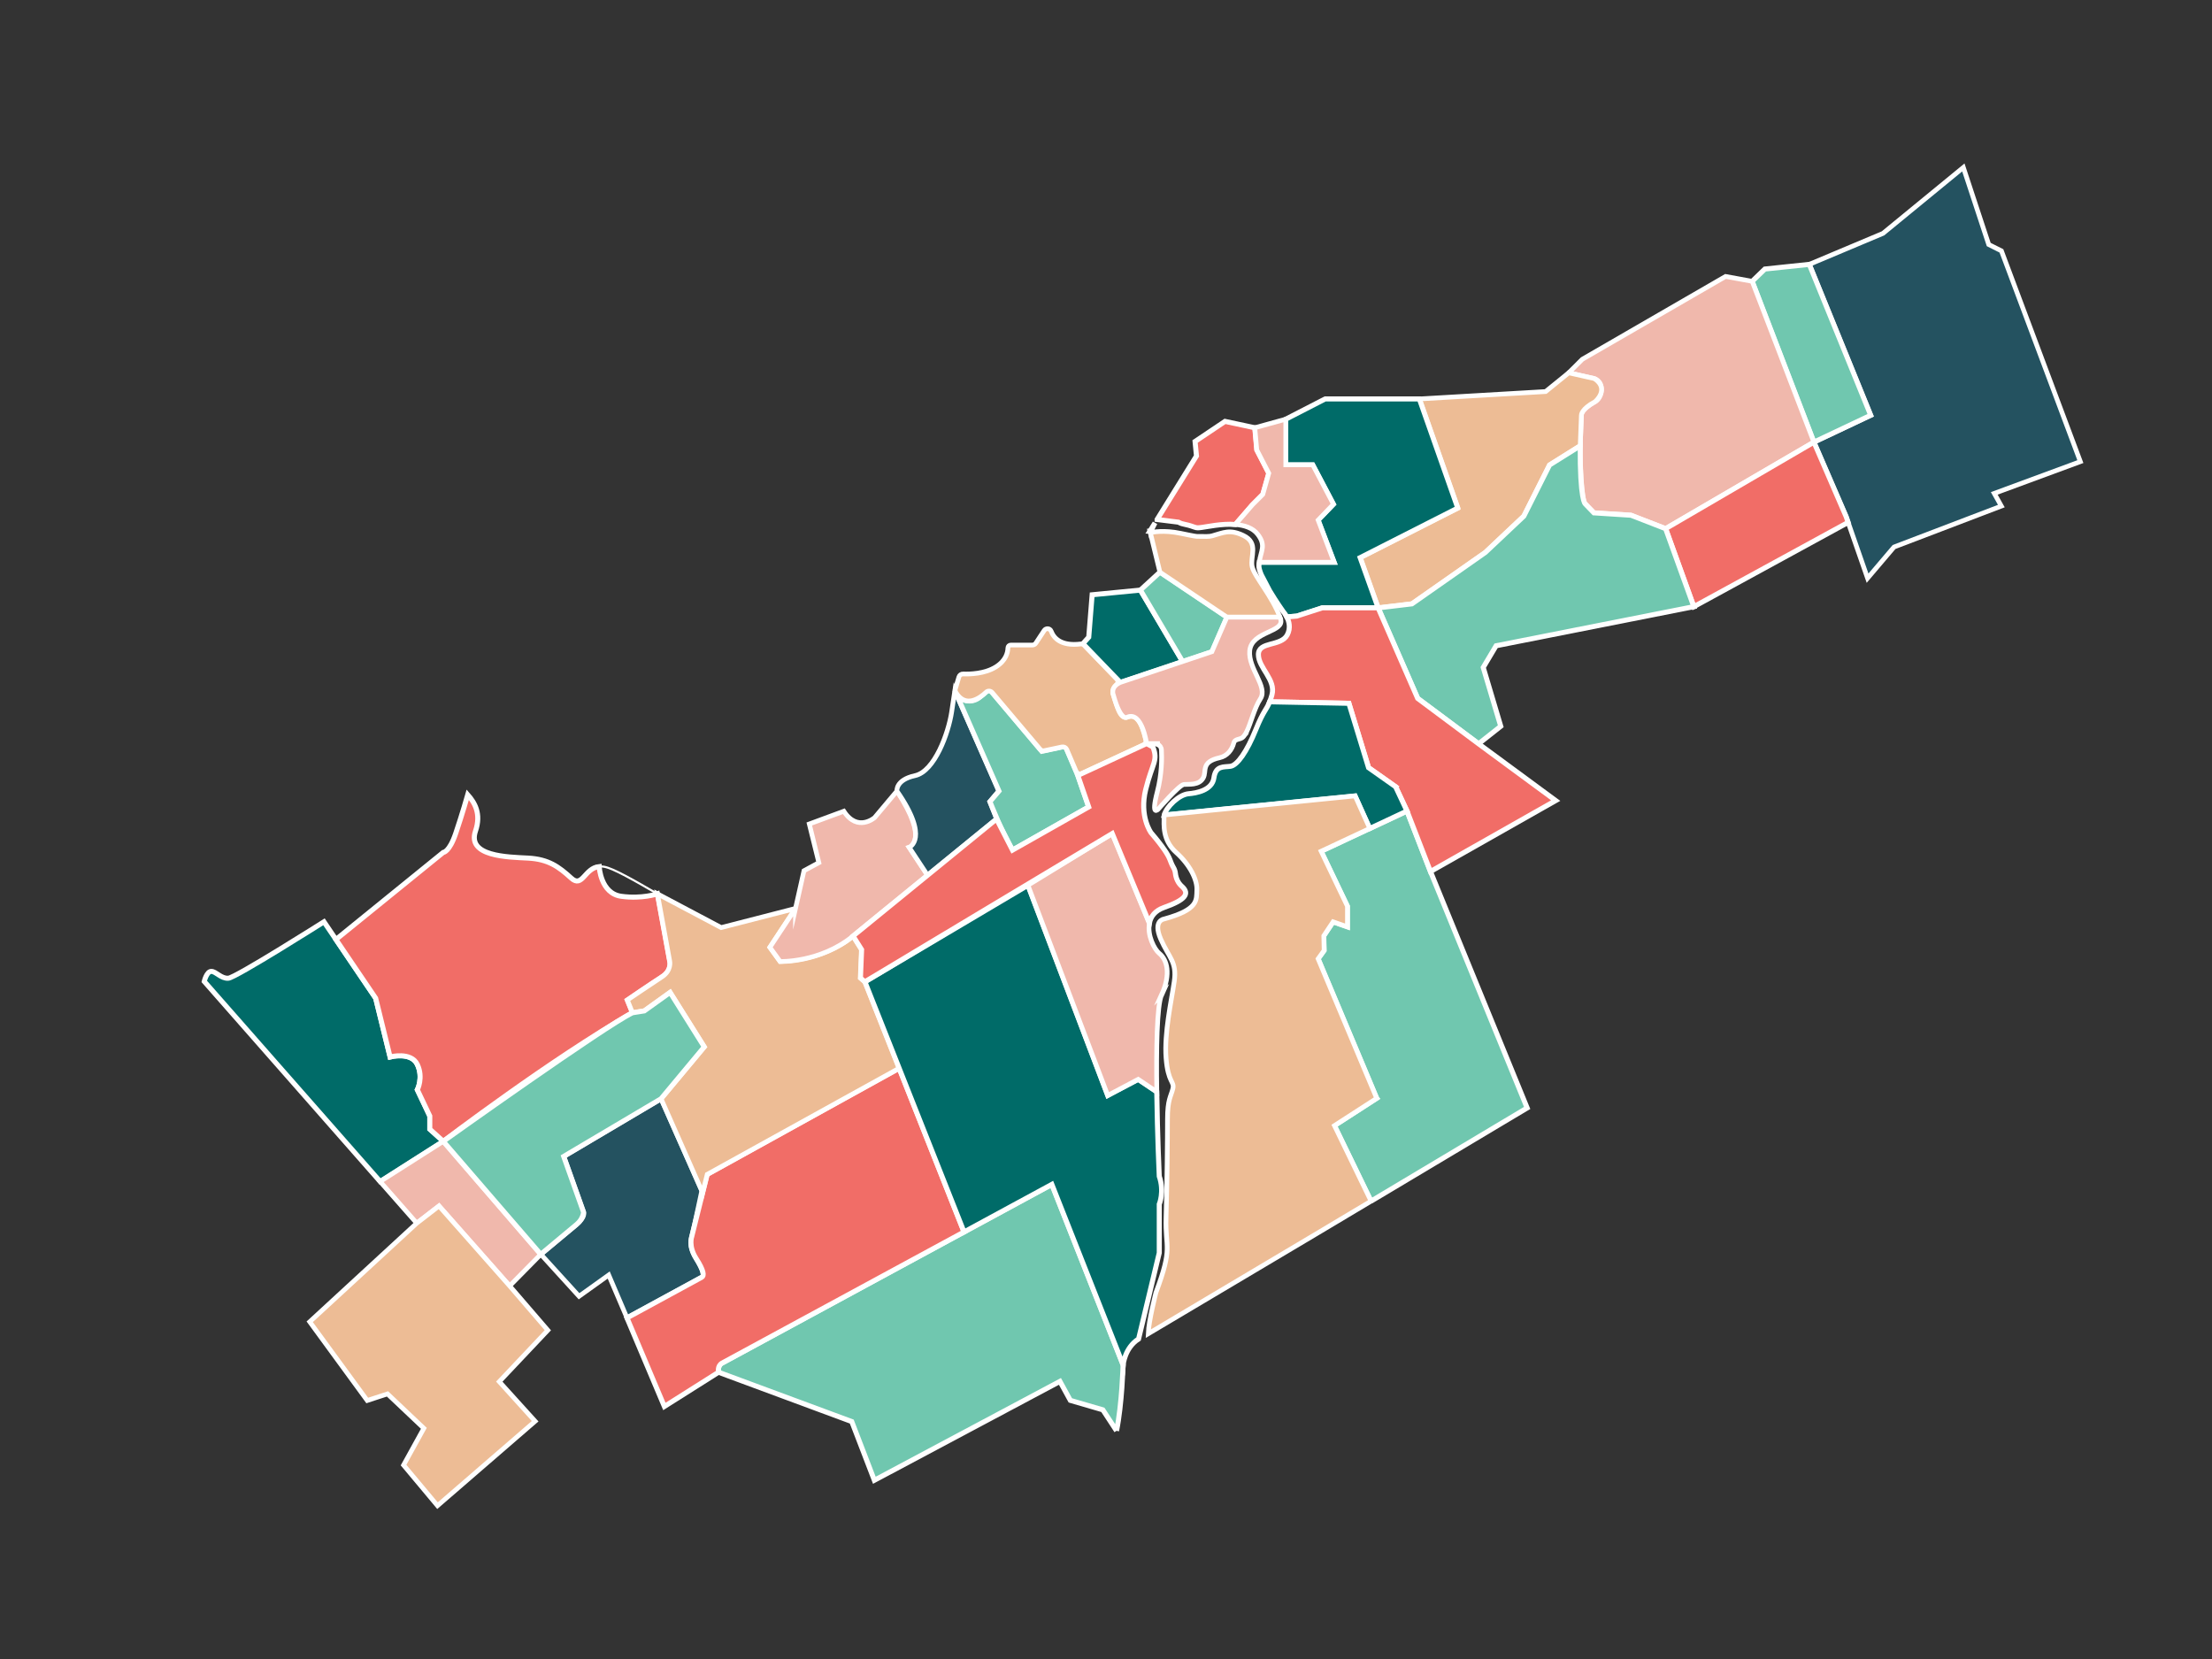
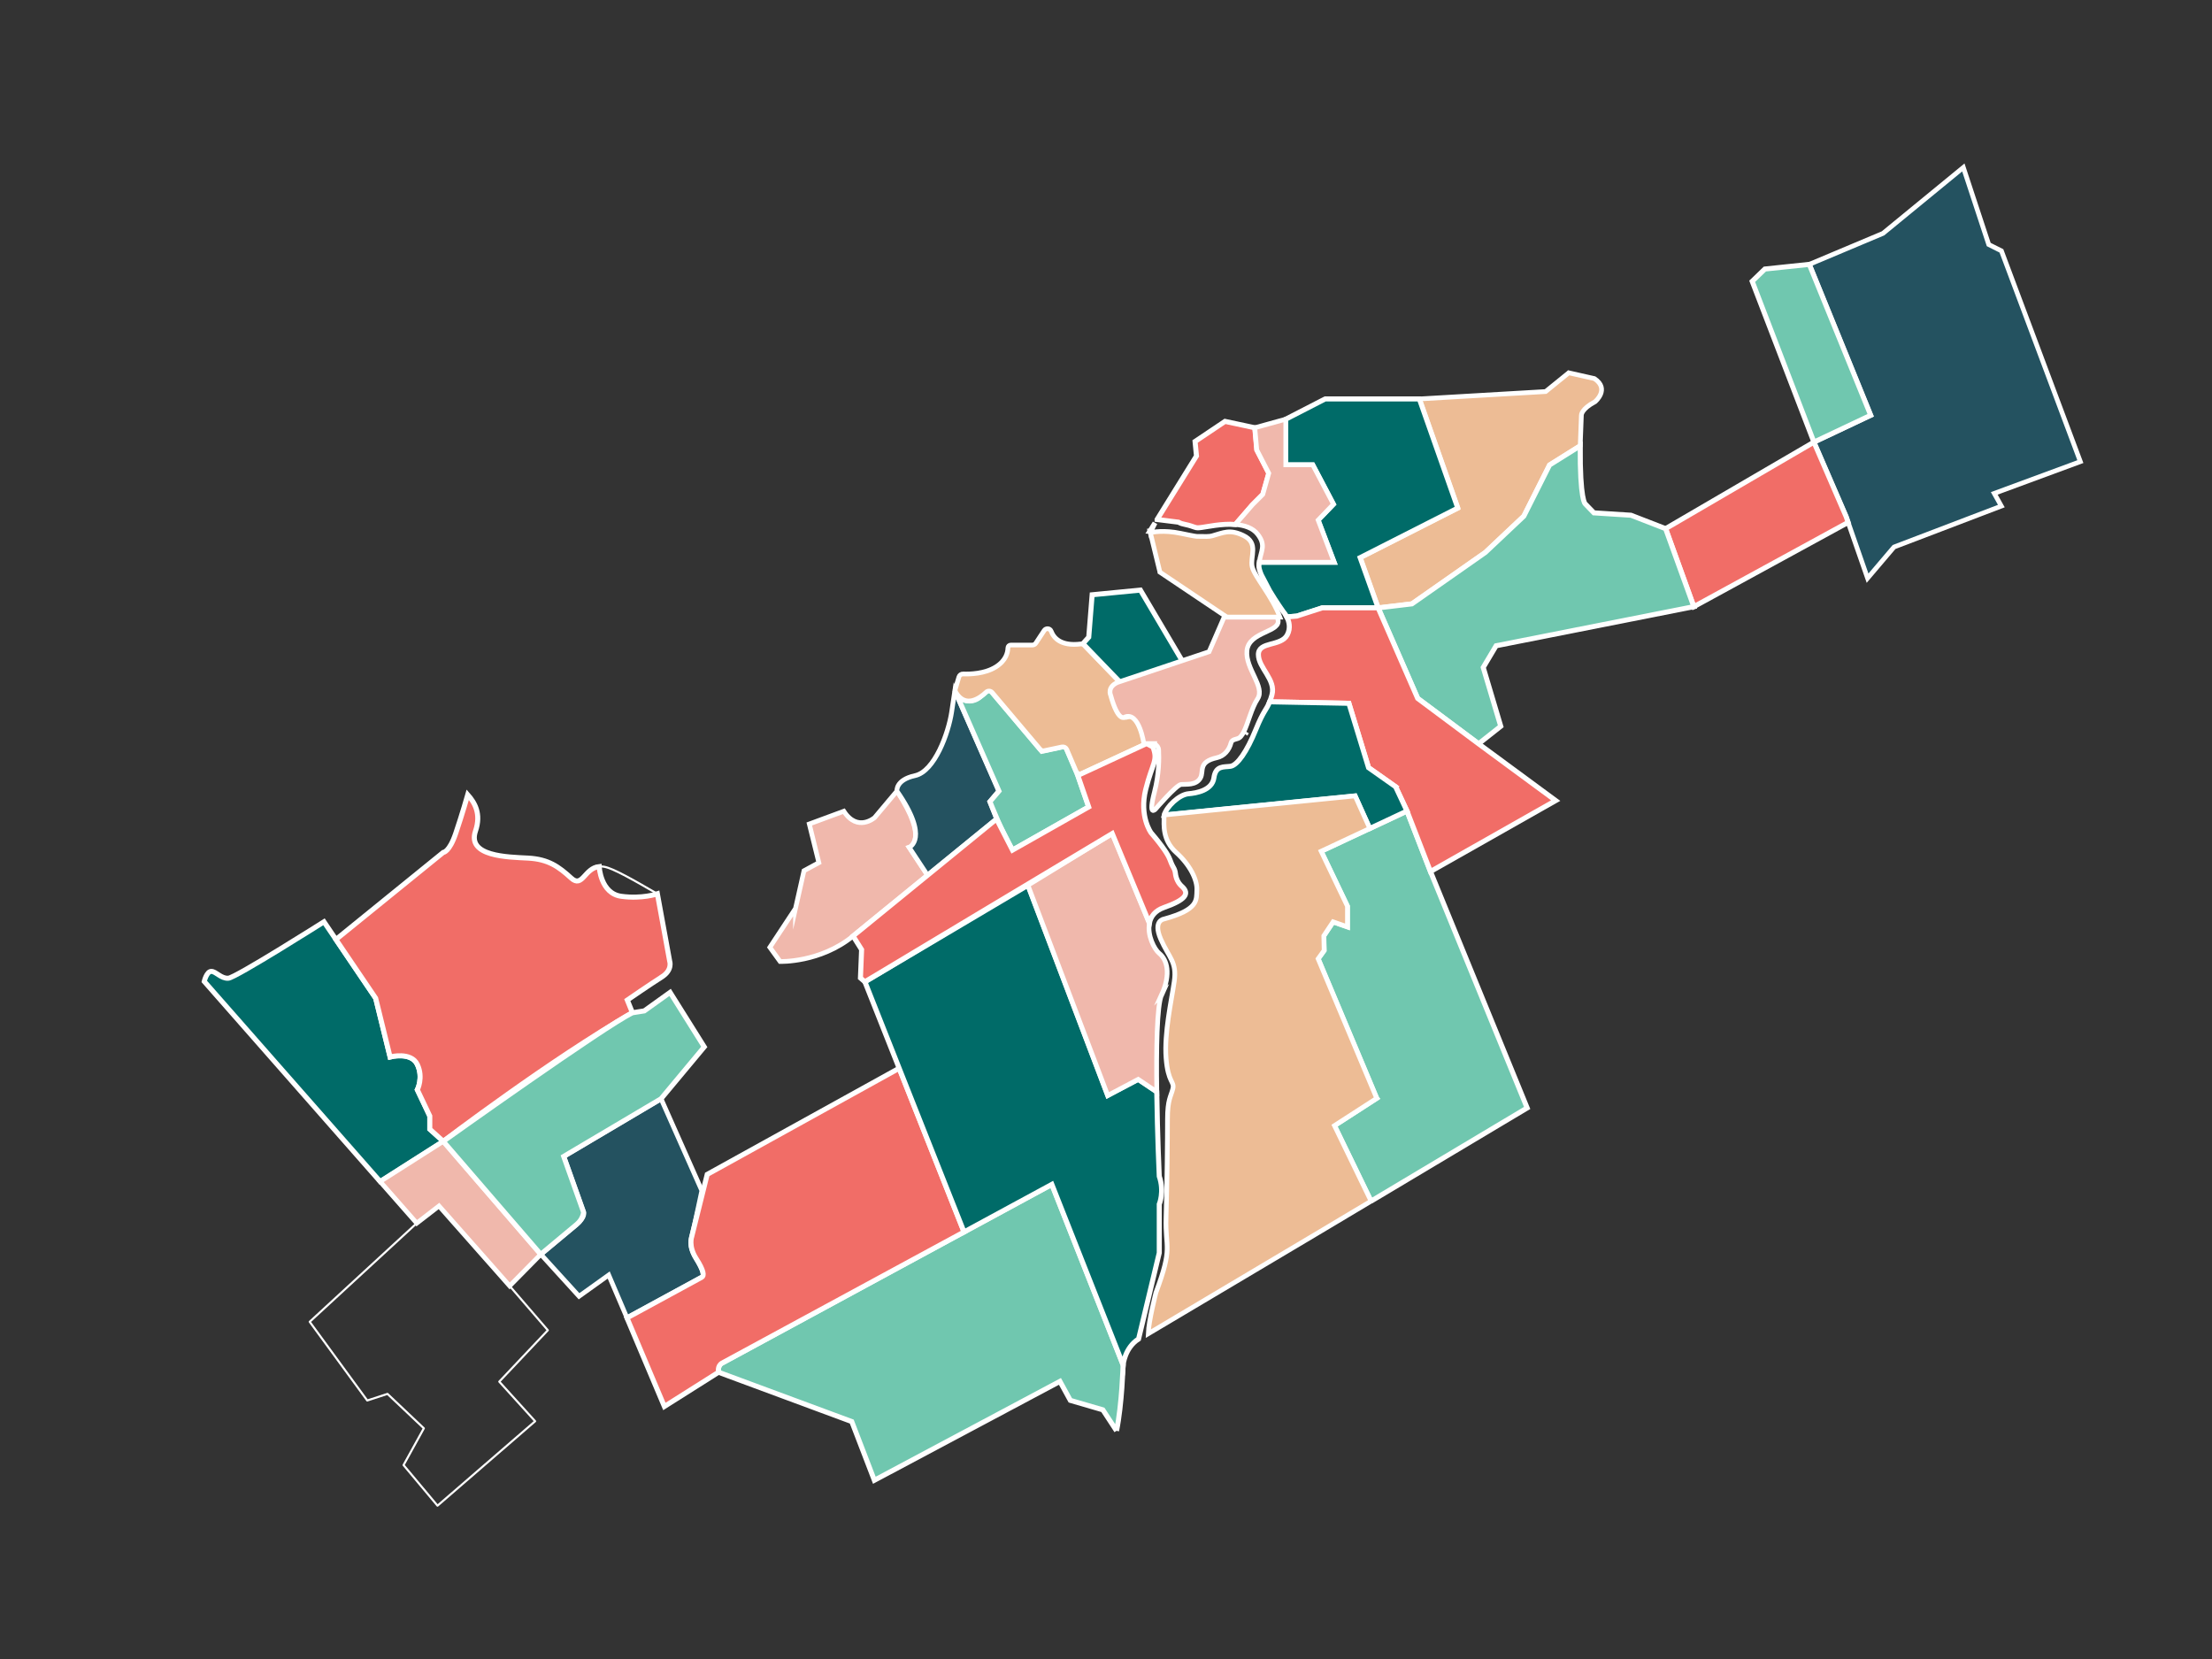
<svg xmlns="http://www.w3.org/2000/svg" id="Ottawa" viewBox="0 0 800 600">
  <rect x="0" y="0" width="800" height="600" fill="#333333" stroke="none" />
  <defs>
    <style>
      .cls-1 {
        fill: #edbc95;
      }

      .cls-1, .cls-2, .cls-3, .cls-4, .cls-5, .cls-6 {
        stroke-miterlimit: 10;
      }

      .cls-1, .cls-2, .cls-3, .cls-4, .cls-5, .cls-6, .cls-7 {
        stroke: #fff;
      }

      .cls-1, .cls-5, .cls-6 {
        stroke-width: 1.7px;
      }

      .cls-2 {
        fill: #006b68;
      }

      .cls-2, .cls-3, .cls-4 {
        stroke-width: 1.82px;
      }

      .cls-2, .cls-5, .cls-6 {
        isolation: isolate;
      }

      .cls-3 {
        fill: #70c7af;
      }

      .cls-4 {
        fill: #f16d67;
      }

      .cls-5 {
        fill: #245260;
      }

      .cls-6 {
        fill: #f0b8ac;
      }

      .cls-7 {
        fill: none;
        stroke-linecap: round;
        stroke-linejoin: round;
        stroke-width: .75px;
      }
    </style>
  </defs>
  <path class="cls-2" d="M160.32,412.77l-22.84,14.54-63.61-72.36s.84-3.63,2.55-3.63,3.5,2.65,6.15,2.47c2.65-.17,34.6-20.41,34.6-20.41l4.33,6.4,14.37,21.23,5.22,21.25s7.6-2.02,9.85,2.73c2.26,4.75,0,9.14,0,9.14l4.51,9.5v4.75l4.87,4.39Z" />
  <path class="cls-4" d="M239.34,353.34c-4,2.52-12.47,8.35-12.47,8.35l1.86,4.59c-29.14,16.63-68.42,46.49-68.42,46.49l-4.87-4.39v-4.75l-4.51-9.5s2.26-4.39,0-9.14c-2.26-4.75-9.85-2.73-9.85-2.73l-5.22-21.25-14.37-21.23,38.81-31.49s2.16,0,4.5-6.83c2.33-6.84,4.37-14.03,4.37-14.03,2.51,2.85,4.94,6.85,2.8,13.13-3.13,9.2,11.54,9.39,18.97,9.78,7.43.39,11.15,3.13,15.65,7.24,4.07,3.72,4.78-3.63,10.12-4.18,0,0,.44,9.74,7.99,10.76,7.55,1.03,13.05-.9,13.05-.9l4.45,24.35s1.14,3.21-2.86,5.72Z" />
  <path class="cls-7" d="M218.53,313.48c3.21.53,11.03,5.03,19.22,9.78,0,0-5.5,1.94-13.05.9-7.55-1.02-7.99-10.76-7.99-10.76.55-.06,1.15-.04,1.82.07Z" />
  <polygon class="cls-7" points="180.57 499.69 193.54 514.01 158.23 544.55 145.95 529.87 153.29 516.57 140.14 504.12 132.82 506.51 112.01 478.04 150.72 442.38 158.77 436.16 184.32 465.07 198.13 481.1 180.57 499.69" />
  <path class="cls-5" d="M195.58,453.64s9.69-8.07,13-10.84c3.31-2.75,2.48-4.42,2.48-4.42l-7.18-20.15,35.2-20.85,14.75,33.23s-2.52,11.93-3.64,16.59c-1.13,4.64,1,6.53,3.02,10.55,2.01,4.01.63,4.14.63,4.14l-27.08,14.73-6.61-15.49-10.73,7.68-13.82-15.18" />
  <polygon class="cls-6" points="195.58 453.64 184.32 465.07 158.77 436.16 150.72 442.38 137.47 427.32 160.32 412.77 195.58 453.64" />
  <path class="cls-3" d="M403.82,517.47l-4.96-7.58-11.76-3.43-3.76-6.86-67.12,35.76-8.17-21.23-48.2-17.85s-.45-2.37,1.29-3.31,119.26-64.63,119.26-64.63l25.78,65.31s-.4,14.37-2.37,23.83" />
  <polyline class="cls-3" points="495.86 434.41 482.62 407.09 497.91 397.21 476.72 346.77 478.88 343.76 478.76 338.46 482.14 333.4 487.31 335.21 487.31 327.75 477.8 307.88 508.86 293.31 517.35 315.2 552.32 400.7 495.86 434.41" />
-   <polygon class="cls-1" points="180.57 499.69 193.54 514.01 158.23 544.55 145.95 529.87 153.29 516.57 140.14 504.12 132.82 506.51 112.01 478.04 150.72 442.38 158.77 436.16 184.32 465.07 198.13 481.1 180.57 499.69" />
  <path class="cls-4" d="M325.2,386.35l-69.43,38.39-5.59,22.47s-1.32,3.44,1.59,7.96c2.91,4.52,2.9,6.28,2.06,6.74l-27.08,14.73,13.53,32.03,19.59-12.38s-.52-2.33,1.29-3.31,87.5-47.42,87.5-47.42l-23.46-59.21Z" />
  <polygon class="cls-5" points="675.43 209.11 667.68 186.83 656.03 159.9 676.57 150.19 654.36 95.61 681.01 84.4 710.07 60.56 719.25 88.43 723.84 90.73 752.39 166.95 721.25 178.44 723.81 183.03 685.01 197.83 675.43 209.11" />
  <polygon class="cls-3" points="656.03 159.9 633.7 101.74 638.29 97.3 654.36 95.61 676.57 150.19 656.03 159.9" />
-   <path class="cls-6" d="M656.03,159.9l-22.33-58.16-9.62-1.76-51.82,29.96-4.9,4.89,9.28,2.09s2.64.68,2.53,4.03-2.27,4.32-2.27,4.32c0,0-4.97,2.7-4.97,4.86l-.54,14.26s.54,17.07,1.94,17.83l3.13,3.24,13.4.86,12.53,4.86,53.63-31.29Z" />
  <polygon class="cls-4" points="656.03 159.9 667.68 186.83 668.41 188.93 612.59 219.41 602.39 191.19 656.03 159.9" />
  <path class="cls-1" d="M567.35,134.84l-8.35,6.77-45.67,2.67,13.9,39.46-35.31,17.93,6.5,18.16,12.22-1.46,26.57-18.61,13.9-13.11,9.3-18.49,11.1-6.95.42-11.08s-.06-2.19,4.97-4.86c0,0,5.43-4.56-.26-8.35l-9.28-2.09Z" />
  <path class="cls-3" d="M498.42,219.83l14.31,32.75,22.02,16.42,8.02-6.34-6.34-21.27,4.66-7.84,71.5-14.14-10.2-28.21-12.53-4.86-13.4-.86-3.13-3.24s-1.96-1.12-1.82-21.01l-11.1,6.95-9.3,18.49-13.9,13.11-26.57,18.61-12.22,1.46Z" />
-   <path class="cls-1" d="M239.08,397.39l15.04,34,1.66-6.66,69.43-38.39-12.39-31.26-1.6-1.38.42-10.26-3.09-4.92s-9.08,8.55-26.4,9.22l-3.71-5.13,9.27-14.06-26.9,6.92-23.05-12.21,4.45,24.35s.77,3.36-2.86,5.72c-3.64,2.37-12.47,8.35-12.47,8.35l1.86,4.59,4.28-.68,9.33-6.69,12.36,19.71-15.64,18.77Z" />
  <path class="cls-3" d="M160.32,412.77s58.41-41.7,68.42-46.49l4.28-.68,9.33-6.69,12.36,19.71-15.64,18.77-35.2,20.85,7.18,20.15s-.1,2.43-2.48,4.42-13,10.84-13,10.84l-35.26-40.87Z" />
  <path class="cls-6" d="M287.7,328.55l-9.27,14.06,3.71,5.13s14.48.51,26.4-9.22l26.93-21.97-6.66-10.1s7.49-2.11-4.42-20.36l-8.07,9.61s-6.15,5.38-11.14-2.31l-12.49,4.61,3.46,14-5.38,2.91-3.07,13.65Z" />
  <path class="cls-5" d="M324.39,286.09s-.58-4.03,6.53-5.57c7.11-1.54,12.1-15.37,13.26-23.05l1.15-7.68,15.95,36.31-3.27,3.84,2.42,6.26-24.96,20.36-6.66-10.1s7.57-3.14-4.42-20.36Z" />
  <path class="cls-3" d="M366.19,307.45l27.56-15.61-3.94-11.39-4.52-10.55-8.53,1.82-19.01-22.51-3.41,2.93c-2.95,2.53-7.59,1.45-8.95-2.19-.02-.05-.04-.11-.06-.17l15.95,36.31-3.27,3.84s5.02,12.7,8.18,17.51Z" />
  <path class="cls-1" d="M356.63,250.37c-2.26,2.12-7.44,5.9-10.98-.02-.21-.36-.25-.79-.13-1.19l1.28-4.32c.2-.67.82-1.12,1.52-1.09,2.37.09,7.82-.03,11.84-2.55,3.73-2.33,4.33-5.33,4.36-6.88.01-.57.47-1.03,1.04-1.03h7.79c.52,0,1-.26,1.28-.69l3.01-4.57c.63-.96,2.11-.84,2.52.24.97,2.54,3.61,5.51,10.71,4.63.49-.06.97.1,1.31.45l11.71,12.14c.62.64.55,1.65-.11,2.23-.88.78-1.74,2.03-1.09,3.69,1.15,2.97,2.14,9.06,5.11,7.91s4.85.98,6.62,8.35c.17.71-.18,1.45-.84,1.76l-22.33,10.34c-.78.36-1.71,0-2.05-.79l-3.4-7.94c-.29-.67-1.01-1.05-1.73-.9l-6.4,1.36c-.55.12-1.13-.08-1.49-.51l-17.33-20.51c-.57-.67-1.58-.73-2.22-.13Z" />
  <polygon class="cls-2" points="391.65 232.79 393.76 230.44 394.99 215.11 412.44 213.41 427.71 239.25 405.17 246.8 391.65 232.79" />
-   <polygon class="cls-3" points="412.44 213.41 419.5 206.93 443.73 223.21 438.3 235.7 427.71 239.25 412.44 213.41" />
  <g>
    <polygon class="cls-4" points="417.72 189.12 415.89 192.07 416.21 192.07 417.72 189.12" />
    <path class="cls-4" d="M418.48,187.89l7.72.96c1.71.96,2.08.46,5.74,1.78,1.05.38,1.44.27,2.78.11,1.79-.21,7.11-1.44,12.05-1.06l6.1-7.05,3.83-3.83,2.17-7.65-4.34-8.42-.72-8.03-10.76-2.3-10.84,7.27.51,5.23-14.24,22.98Z" />
  </g>
  <g>
    <path class="cls-1" d="M419.5,206.93l24.23,16.27h19.17c-2.79-7.58-9.19-14.63-10.03-18.19-.87-3.66,2.56-8.59-3.19-11.34-4.94-2.36-7.09-1.05-11.3.13-1.03.29-2.41.24-5.56.19-.55,0-5.25-.98-5.81-1.1-6.13-1.28-10.21-.43-10.98-.24l3.47,14.27Z" />
    <polygon class="cls-1" points="416.21 192.07 415.89 192.07 415.99 192.49 416.21 192.07" />
    <path class="cls-1" d="M459.18,213.64l-3.01-5.76c.73,1.75,1.85,3.8,3.01,5.76Z" />
  </g>
  <path class="cls-2" d="M527.23,183.74l-13.9-39.46h-34.07l-14.25,7.33v16.5h9.75l7.5,14.25-5.54,5.75,5.79,15.25h-27.09c-.05.37-.09.75-.12,1.16-.05.82.3,2.01.87,3.36l3.01,5.76c2.37,3.98,4.95,7.6,4.95,7.6,0,0,.66.72,1.26,1.88l3.61-.29,9.23-2.99h20.19l-6.5-18.16,35.31-17.93Z" />
  <path class="cls-6" d="M452.87,182.64l-6.1,7.05c3.25.25,6.33,1.2,8.15,3.6,3.06,4.03,1.07,5.93.51,10.06h27.09l-5.79-15.25,5.54-5.75-7.5-14.25h-9.75v-16.5l-11.21,3.1.72,8.03,4.34,8.42-2.17,7.65-3.83,3.83Z" />
  <path class="cls-4" d="M534.74,269l-22.02-16.42-14.31-32.75h-20.19l-9.23,2.99-3.61.29c.81,1.58,1.49,3.97.19,6.48-2.26,4.35-10.45,2.26-10.45,7.14s6.44,9.06,4.88,14.63c-.29,1.02-.55,1.8-.81,2.46l28.65.54,7.11,23.27,9.81,6.92,4.1,8.76,8.48,21.89,45.3-25.66-27.9-20.54Z" />
  <g>
    <path class="cls-2" d="M450.37,265.56c.16-.25.31-.52.46-.81l-.46.81Z" />
    <path class="cls-2" d="M504.76,284.55l-9.81-6.92-7.11-23.27-28.65-.54c-1.16,2.92-2.23,3.22-4.94,9.91-3.31,8.19-6.79,13.06-9.23,13.41-2.44.35-5.36-.35-5.99,4.18-.63,4.53-6.38,5.52-9.16,5.75-3.51.29-8.08,4.8-8.8,7.69l69-6.9,5.31,11.78,13.47-6.32-4.1-8.76Z" />
  </g>
  <path class="cls-1" d="M497.91,397.21l-21.19-50.45,2.17-3.01-.12-5.3,3.37-5.06,5.18,1.81v-7.46l-9.51-19.87,17.6-8.25-5.31-11.78-69,6.9c-.06.25-.11.5-.11.72,0,2.79-.67,8.31,4.38,12.84,5.05,4.53,7.66,9.93,7.49,13.58-.17,3.66.67,7.05-11.86,10.49,0,0-4.16.48-1.2,7.27,2.96,6.79,5.92,8.19,4.88,15.33-1.04,7.14-3.66,18.63-2.96,27.69.7,9.06,3.13,8.36,2.44,11.15-.7,2.79-1.92,3.83-1.92,10.97s-.17,24.03-.52,35.53c-.35,11.49,2.61,10.36-3.66,27.17,0,0-2.63,10.2-2.79,14.88l61.47-36.53,18.94-11.31.14-.22-13.19-27.21,15.29-9.87Z" />
  <path class="cls-2" d="M419.26,453.12v-17.59s1.92-4.53,0-10.1c0,0-.68-14.87-.9-30.55l-6.73-4.51-11.01,5.82-28.87-76.02-58.94,34.92,35.85,90.47,31.76-17.21,25.78,65.31s.54-6.2,5.58-9.4l7.48-31.13Z" />
  <path class="cls-6" d="M420.11,359.77c3.5-7.66,1.94-12.71-.85-14.98-1.8-1.46-4.4-6.58-3.54-10.9l-13.43-32.42-30.53,18.69,28.87,76.02,11.01-5.82,6.73,4.51c-.21-15.28.02-31.33,1.75-35.11Z" />
  <g>
    <path class="cls-4" d="M418.64,268.92h-1.01c.36,0,.69.08,1,.22v-.22Z" />
    <path class="cls-4" d="M420.98,328.21c7.6-2.69,9.53-4.95,6.41-7.69-1.35-1.19-2.09-2.89-2.29-4.68-.07-.67-.29-1.42-.74-2.17-.54-.9-.91-1.89-1.28-2.87-.56-1.47-2.22-4.31-6.79-9.63,0,0-4.35-5.92-1.92-15.67,2.44-9.75,4.53-10.28,2.61-15.33l-2.29-1.25-24.89,11.53,3.94,11.39-27.56,15.61-5.77-11.25-51.89,42.32,3.09,4.92-.42,10.26,1.6,1.38,89.47-53.61,13.43,32.42c.47-2.38,1.99-4.52,5.27-5.68Z" />
  </g>
-   <path class="cls-6" d="M417.63,268.92h1.01v.22c.79.36,1.36,1.13,1.41,2.06.17,3.04.16,8.79-1.5,15.17-2.44,9.4.35,6.27.35,6.27,0,0,7.53-8.75,9.27-8.93,1.74-.17,5.43.44,6.99-2.35,1.36-2.42-1.01-5.78,5.94-7.32,2.65-.59,4.47-2.76,5.13-5.39.34-1.38,2.1-1.21,2.96-1.79.42-.28.8-.74,1.16-1.3l.46-.81c1.6-3.14,2.78-8.58,5.02-12,2.86-4.37-4.47-10.87-3.85-17.41.68-7.18,12.81-6.58,11.15-11.49-.07-.21-.16-.42-.24-.64h-19.17l-5.43,12.49-33.14,11.11c-3.83,1.75-2.47,4.61-2.47,4.61,2.78,10.06,5.11,7.91,5.11,7.91,5.24-2.11,6.9,9.59,6.9,9.59h2.93Z" />
+   <path class="cls-6" d="M417.63,268.92v.22c.79.36,1.36,1.13,1.41,2.06.17,3.04.16,8.79-1.5,15.17-2.44,9.4.35,6.27.35,6.27,0,0,7.53-8.75,9.27-8.93,1.74-.17,5.43.44,6.99-2.35,1.36-2.42-1.01-5.78,5.94-7.32,2.65-.59,4.47-2.76,5.13-5.39.34-1.38,2.1-1.21,2.96-1.79.42-.28.8-.74,1.16-1.3l.46-.81c1.6-3.14,2.78-8.58,5.02-12,2.86-4.37-4.47-10.87-3.85-17.41.68-7.18,12.81-6.58,11.15-11.49-.07-.21-.16-.42-.24-.64h-19.17l-5.43,12.49-33.14,11.11c-3.83,1.75-2.47,4.61-2.47,4.61,2.78,10.06,5.11,7.91,5.11,7.91,5.24-2.11,6.9,9.59,6.9,9.59h2.93Z" />
</svg>